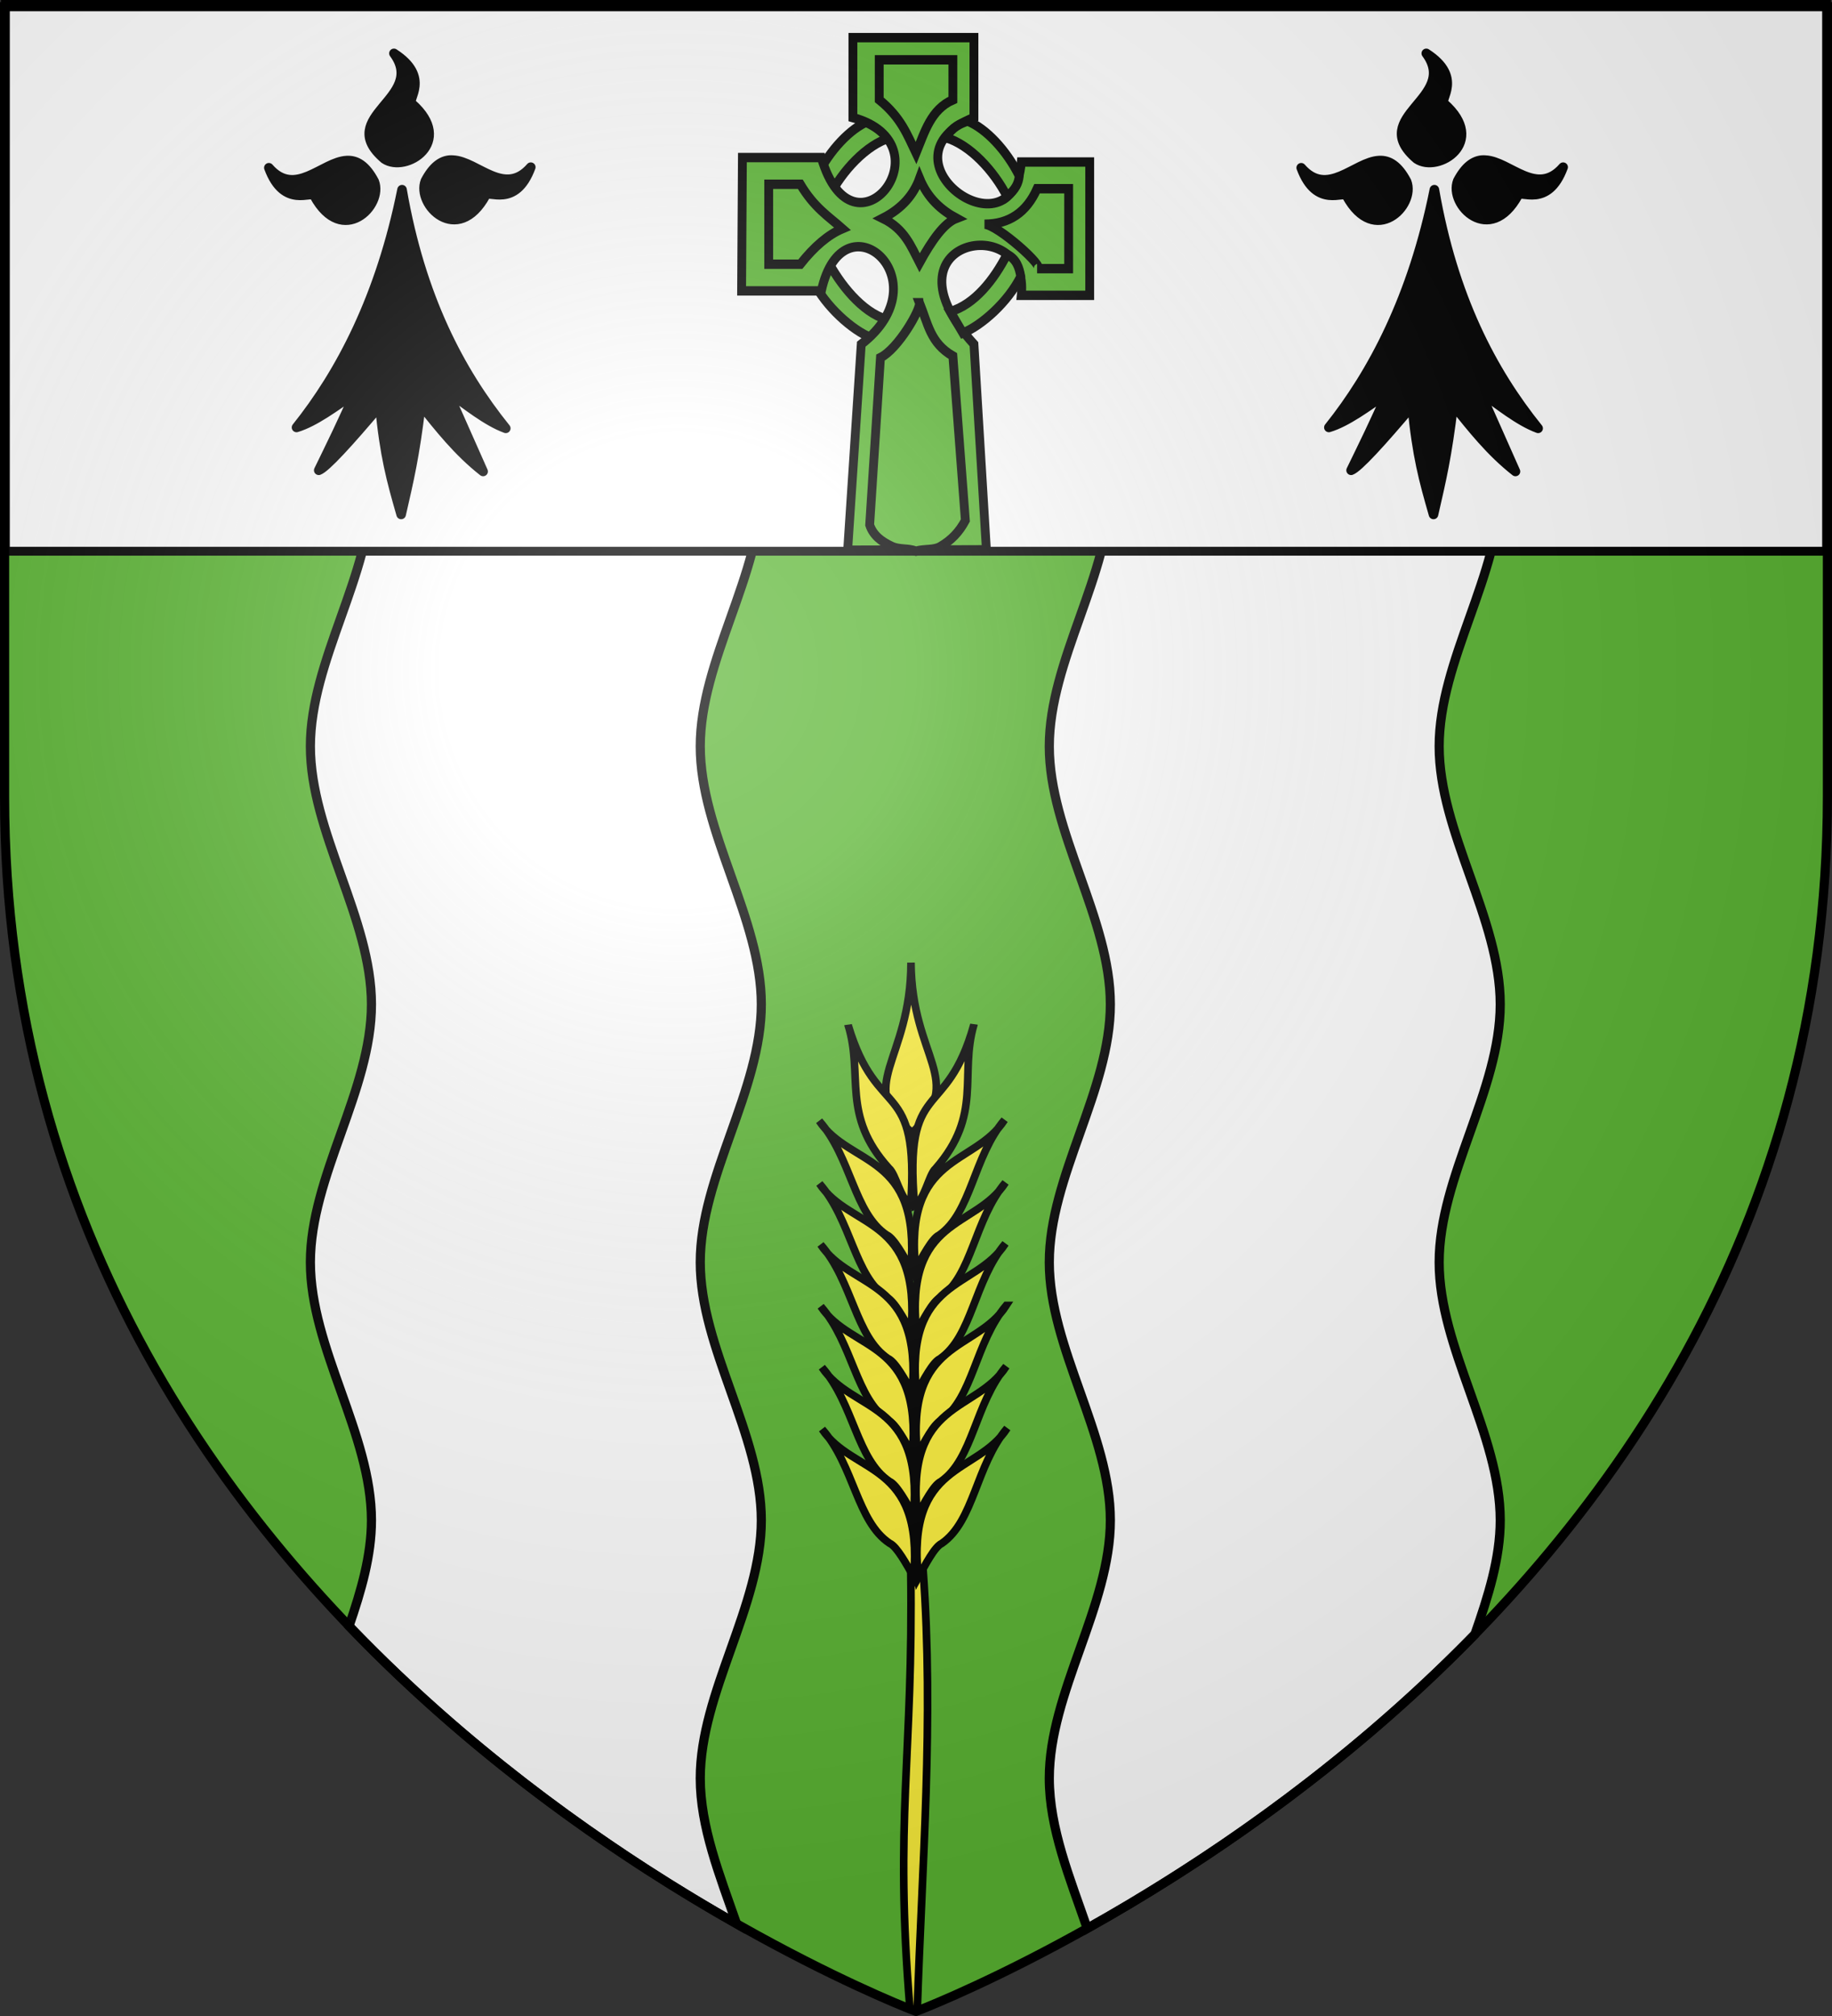
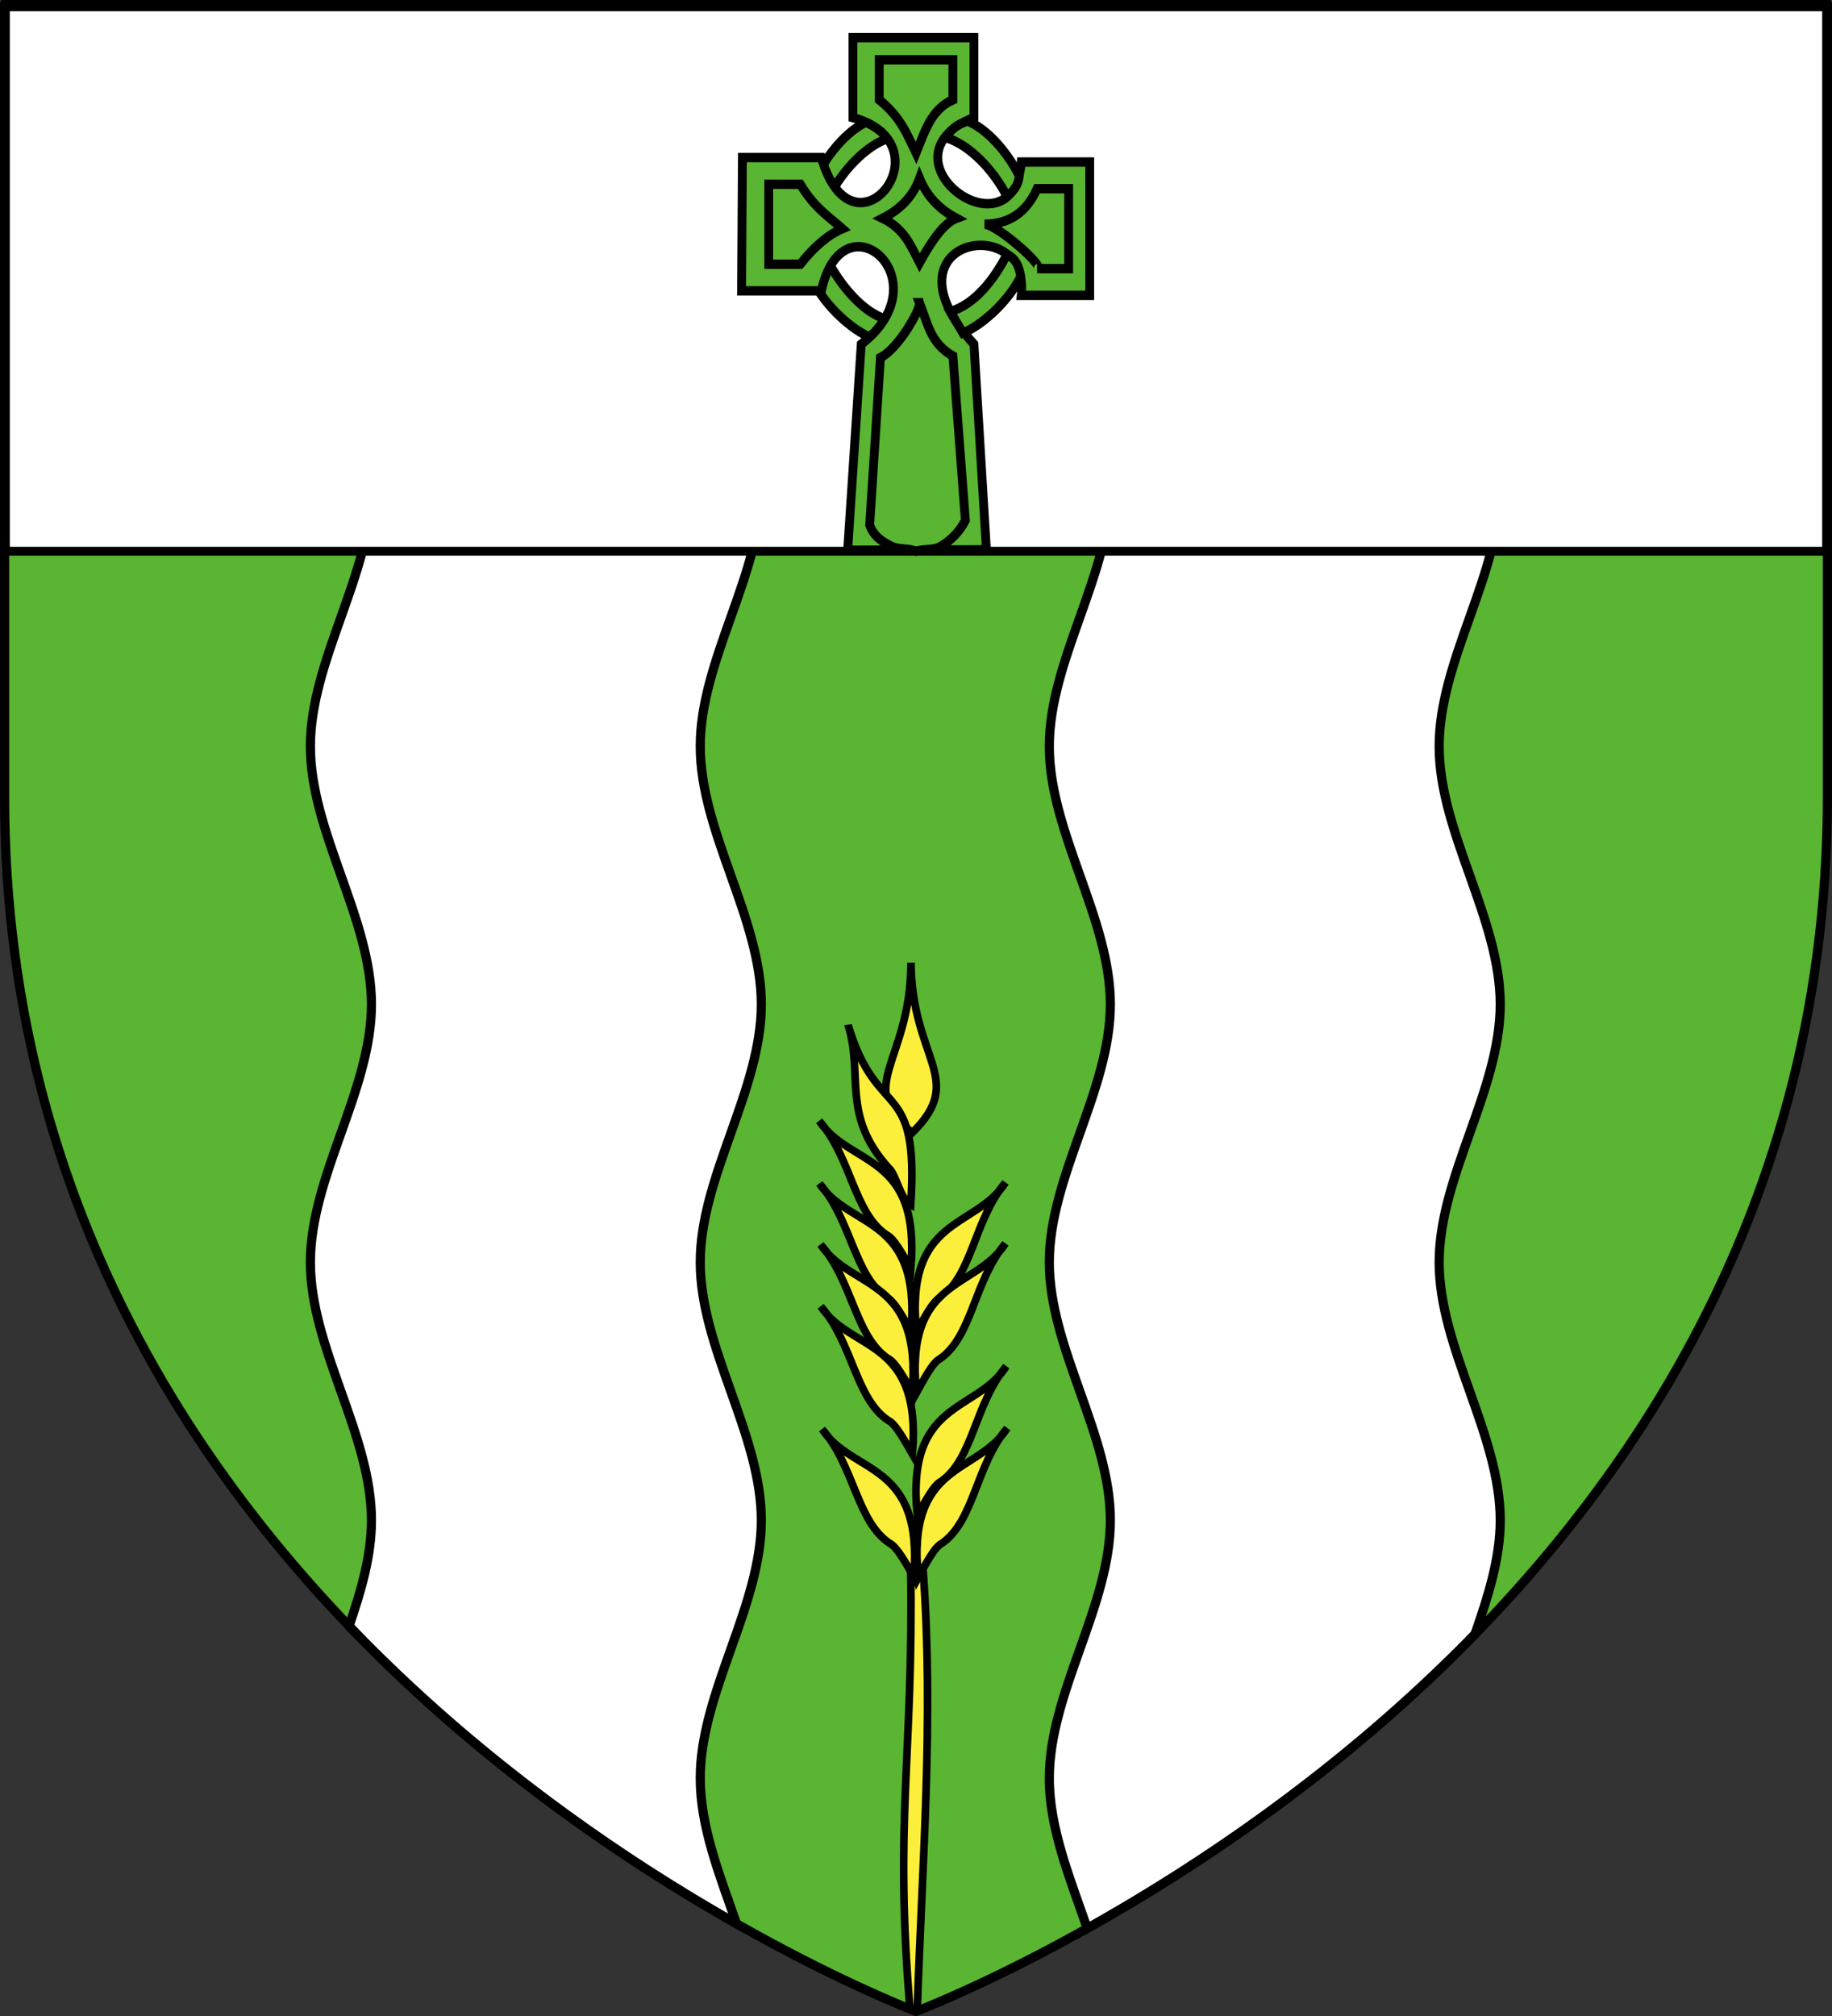
<svg xmlns="http://www.w3.org/2000/svg" xmlns:xlink="http://www.w3.org/1999/xlink" height="660" width="600" version="1.0">
  <rect width="100%" height="100%" fill="#333333" stroke="none" />
  <defs>
    <radialGradient xlink:href="#a" id="b" gradientUnits="userSpaceOnUse" gradientTransform="matrix(1.353 0 0 1.349 -77.63 -85.747)" cx="221.445" cy="226.331" fx="221.445" fy="226.331" r="300" />
    <linearGradient id="a">
      <stop style="stop-color:white;stop-opacity:.314" offset="0" />
      <stop offset=".19" style="stop-color:white;stop-opacity:.251" />
      <stop style="stop-color:#6b6b6b;stop-opacity:.125" offset=".6" />
      <stop style="stop-color:black;stop-opacity:.125" offset="1" />
    </linearGradient>
  </defs>
  <g style="display:inline">
    <path style="fill:#5ab532;fill-opacity:1;fill-rule:evenodd;stroke:none;stroke-width:1px;stroke-linecap:butt;stroke-linejoin:miter;stroke-opacity:1" d="M300 658.5s298.5-112.32 298.5-397.772V2.176H1.5v258.552C1.5 546.18 300 658.5 300 658.5z" />
    <g style="display:inline">
      <path d="M120.688 2.21c-4.001 24.406-19.032 48.814-19.032 73.22 0 28.151 20 56.284 20 84.437 0 28.152-20 56.316-20 84.468 0 28.153 20 56.317 20 84.47 0 28.151-20 56.284-20 84.437 0 28.152 20 56.316 20 84.468 0 11.557-3.37 23.1-7.344 34.657 43.22 45.045 90.774 76.985 126.938 97.468-5.55-15.888-11.906-31.767-11.906-47.656 0-28.152 20-56.316 20-84.469 0-28.152-20-56.316-20-84.468 0-28.153 20-56.286 20-84.438s-20-56.316-20-84.469c0-28.152 20-56.316 20-84.468 0-28.153-20-56.286-20-84.438 0-24.405 14.998-48.814 19-73.219H120.688zM362.688 2.21c-4.001 24.406-19.032 48.814-19.032 73.22 0 28.151 20 56.284 20 84.437 0 28.152-20 56.316-20 84.468 0 28.153 20 56.317 20 84.47 0 28.151-20 56.284-20 84.437 0 28.152 20 56.316 20 84.468 0 28.153-20 56.317-20 84.469 0 16.387 6.774 32.77 12.438 49.156 35.75-20.007 83.363-51.541 126.937-96.25 4.369-12.462 8.313-24.912 8.313-37.375 0-28.152-20-56.316-20-84.468 0-28.153 20-56.286 20-84.438s-20-56.316-20-84.469c0-28.152 20-56.316 20-84.468 0-28.153-20-56.286-20-84.438 0-24.405 14.998-48.814 19-73.219H362.688z" style="fill:#fff;fill-opacity:1;stroke:#000;stroke-width:3;stroke-miterlimit:4;stroke-dashoffset:0;stroke-opacity:1" />
    </g>
    <g style="display:inline">
      <path style="opacity:1;fill:#fff;fill-opacity:1;fill-rule:nonzero;stroke:#000;stroke-width:2.902;stroke-miterlimit:4;stroke-dasharray:none;stroke-opacity:1" d="M1.532 2.114h596.466v179.009H1.532z" transform="translate(.235 -.663)" />
    </g>
  </g>
  <g style="stroke:#000;stroke-opacity:1;stroke-width:2.5;stroke-miterlimit:4;stroke-dasharray:none">
    <path d="M298.281 514.031c.886 61.416-5.43 81.528-.25 143.688.776.306 1.969.781 1.969.781l.406-.156c1.543-47.823 5.497-94.97 1.938-144.25l-4.063-.063z" style="fill:#fcef3c;fill-opacity:1;fill-rule:evenodd;stroke:#000;stroke-width:2.5;stroke-linecap:butt;stroke-linejoin:miter;stroke-opacity:1;display:inline;stroke-miterlimit:4;stroke-dasharray:none" />
    <g style="opacity:1;fill:#fcef3c;fill-opacity:1;stroke:#000;stroke-width:2.578;stroke-miterlimit:4;stroke-dasharray:none;stroke-opacity:1;display:inline">
      <g style="stroke:#000;stroke-opacity:1;stroke-width:2.254;stroke-miterlimit:4;stroke-dasharray:none">
        <g style="fill:#fcef3c;fill-opacity:1;stroke:#000;stroke-width:2.254;stroke-miterlimit:4;stroke-dasharray:none;stroke-opacity:1">
          <path d="M1236.49 151.036c-19.492 22.086-11.329 38.487-33.552 37.355-1.55-22.515 14.378-16.025 33.552-37.355z" style="fill:#fcef3c;fill-opacity:1;fill-rule:evenodd;stroke:#000;stroke-width:2.254;stroke-linecap:butt;stroke-linejoin:miter;stroke-miterlimit:4;stroke-dasharray:none;stroke-opacity:1;display:inline" transform="scale(-1.109 1.109) rotate(-41.482 659.5 2205.423)" />
          <g style="fill:#fcef3c;fill-opacity:1;stroke:#000;stroke-width:2.254;stroke-miterlimit:4;stroke-dasharray:none;stroke-opacity:1">
-             <path style="fill:#fcef3c;fill-opacity:1;fill-rule:evenodd;stroke:#000;stroke-width:2.254;stroke-linecap:butt;stroke-linejoin:miter;stroke-miterlimit:4;stroke-dasharray:none;stroke-opacity:1;display:inline" d="M1210.439 152.46c-13.245 27.249 5.454 25.133-22.223 51.588-1.133-3.377 2.916-9.587 2.551-12.342.138-21.16 13.048-25.216 19.672-39.246zM1185.042 167.54c-2.531 16.137 15.772 27.116-9.524 50.397.91-4.095 2.412-9.997 1.461-12.117-2.788-11.344 7.74-23.86 8.063-38.28z" transform="scale(-1.109 1.109) rotate(-41.482 659.5 2205.423)" />
            <path style="fill:#fcef3c;fill-opacity:1;fill-rule:evenodd;stroke:#000;stroke-width:2.254;stroke-linecap:butt;stroke-linejoin:miter;stroke-miterlimit:4;stroke-dasharray:none;stroke-opacity:1;display:inline" d="M1172.578 181.23c-2.53 16.138 15.772 27.117-9.524 50.397.91-4.095 2.412-9.997 1.461-12.117-2.788-11.344 7.74-23.86 8.063-38.28z" transform="scale(-1.109 1.109) rotate(-41.482 659.5 2205.423)" />
            <path style="fill:#fcef3c;fill-opacity:1;fill-rule:evenodd;stroke:#000;stroke-width:2.254;stroke-linecap:butt;stroke-linejoin:miter;stroke-miterlimit:4;stroke-dasharray:none;stroke-opacity:1;display:inline" d="M1160.673 194.722c-2.53 16.138 15.773 27.117-9.524 50.397.91-4.095 2.412-9.997 1.461-12.117-2.788-11.344 7.74-23.86 8.063-38.28z" transform="scale(-1.109 1.109) rotate(-41.482 659.5 2205.423)" />
-             <path style="fill:#fcef3c;fill-opacity:1;fill-rule:evenodd;stroke:#000;stroke-width:2.254;stroke-linecap:butt;stroke-linejoin:miter;stroke-miterlimit:4;stroke-dasharray:none;stroke-opacity:1;display:inline" d="M1148.372 208.214c-2.531 16.138 15.772 27.117-9.524 50.397.91-4.095 2.411-9.997 1.46-12.117-2.787-11.344 7.74-23.86 8.064-38.28z" transform="scale(-1.109 1.109) rotate(-41.482 659.5 2205.423)" />
            <path style="fill:#fcef3c;fill-opacity:1;fill-rule:evenodd;stroke:#000;stroke-width:2.254;stroke-linecap:butt;stroke-linejoin:miter;stroke-miterlimit:4;stroke-dasharray:none;stroke-opacity:1;display:inline" d="M1136.467 221.706c-2.531 16.138 15.772 27.117-9.524 50.397.91-4.095 2.412-9.997 1.461-12.117-2.788-11.344 7.74-23.86 8.063-38.28z" transform="scale(-1.109 1.109) rotate(-41.482 659.5 2205.423)" />
            <path style="fill:#fcef3c;fill-opacity:1;fill-rule:evenodd;stroke:#000;stroke-width:2.254;stroke-linecap:butt;stroke-linejoin:miter;stroke-miterlimit:4;stroke-dasharray:none;stroke-opacity:1;display:inline" d="M1124.165 235.198c-2.53 16.138 15.773 27.117-9.524 50.397.91-4.095 2.412-9.996 1.461-12.117-2.788-11.344 7.74-23.86 8.063-38.28z" transform="scale(-1.109 1.109) rotate(-41.482 659.5 2205.423)" />
          </g>
          <g style="fill:#fcef3c;fill-opacity:1;stroke:#000;stroke-width:2.254;stroke-miterlimit:4;stroke-dasharray:none;stroke-opacity:1;display:inline">
            <path style="fill:#fcef3c;fill-opacity:1;fill-rule:evenodd;stroke:#000;stroke-width:2.254;stroke-linecap:butt;stroke-linejoin:miter;stroke-miterlimit:4;stroke-dasharray:none;stroke-opacity:1;display:inline" d="M1210.439 152.46c-13.245 27.249 5.454 25.133-22.223 51.588-1.133-3.377 2.916-9.587 2.551-12.342.138-21.16 13.048-25.216 19.672-39.246zM1185.042 167.54c-2.531 16.137 15.772 27.116-9.524 50.397.91-4.095 2.412-9.997 1.461-12.117-2.788-11.344 7.74-23.86 8.063-38.28z" transform="rotate(-42.518 1024.108 1620.517) scale(1.109)" />
            <path style="fill:#fcef3c;fill-opacity:1;fill-rule:evenodd;stroke:#000;stroke-width:2.254;stroke-linecap:butt;stroke-linejoin:miter;stroke-miterlimit:4;stroke-dasharray:none;stroke-opacity:1;display:inline" d="M1172.578 181.23c-2.53 16.138 15.772 27.117-9.524 50.397.91-4.095 2.412-9.997 1.461-12.117-2.788-11.344 7.74-23.86 8.063-38.28z" transform="rotate(-42.518 1024.108 1620.517) scale(1.109)" />
            <path style="fill:#fcef3c;fill-opacity:1;fill-rule:evenodd;stroke:#000;stroke-width:2.254;stroke-linecap:butt;stroke-linejoin:miter;stroke-miterlimit:4;stroke-dasharray:none;stroke-opacity:1;display:inline" d="M1160.673 194.722c-2.53 16.138 15.773 27.117-9.524 50.397.91-4.095 2.412-9.997 1.461-12.117-2.788-11.344 7.74-23.86 8.063-38.28z" transform="rotate(-42.518 1024.108 1620.517) scale(1.109)" />
            <path style="fill:#fcef3c;fill-opacity:1;fill-rule:evenodd;stroke:#000;stroke-width:2.254;stroke-linecap:butt;stroke-linejoin:miter;stroke-miterlimit:4;stroke-dasharray:none;stroke-opacity:1;display:inline" d="M1148.372 208.214c-2.531 16.138 15.772 27.117-9.524 50.397.91-4.095 2.411-9.997 1.46-12.117-2.787-11.344 7.74-23.86 8.064-38.28z" transform="rotate(-42.518 1024.108 1620.517) scale(1.109)" />
-             <path style="fill:#fcef3c;fill-opacity:1;fill-rule:evenodd;stroke:#000;stroke-width:2.254;stroke-linecap:butt;stroke-linejoin:miter;stroke-miterlimit:4;stroke-dasharray:none;stroke-opacity:1;display:inline" d="M1136.467 221.706c-2.531 16.138 15.772 27.117-9.524 50.397.91-4.095 2.412-9.997 1.461-12.117-2.788-11.344 7.74-23.86 8.063-38.28z" transform="rotate(-42.518 1024.108 1620.517) scale(1.109)" />
            <path style="fill:#fcef3c;fill-opacity:1;fill-rule:evenodd;stroke:#000;stroke-width:2.254;stroke-linecap:butt;stroke-linejoin:miter;stroke-miterlimit:4;stroke-dasharray:none;stroke-opacity:1;display:inline" d="M1124.165 235.198c-2.53 16.138 15.773 27.117-9.524 50.397.91-4.095 2.412-9.996 1.461-12.117-2.788-11.344 7.74-23.86 8.063-38.28z" transform="rotate(-42.518 1024.108 1620.517) scale(1.109)" />
          </g>
        </g>
      </g>
    </g>
  </g>
  <g style="fill:#5ab532;fill-opacity:1;stroke:#000;stroke-width:9.56;stroke-miterlimit:4;stroke-dasharray:none;stroke-opacity:1">
    <g style="fill:#5ab532;fill-opacity:1;stroke:#000;stroke-width:9.56;stroke-miterlimit:4;stroke-dasharray:none;stroke-opacity:1">
      <g style="fill:#5ab532;fill-opacity:1;stroke:#000;stroke-width:17.648;stroke-miterlimit:4;stroke-dasharray:none;stroke-opacity:1">
        <path d="m194.277 579.934 31.255-34.286c-48.637-13.473-93.396-66.098-119.265-113.724-19.135 8.881-24.297 24.75-27.49 41.602 25.715 48.571 78.357 92.122 115.5 106.408ZM190.207 172.357c14.459 5.466 28.918 10.1 43.377 31.255-48.638 13.473-96.427 63.067-122.296 110.694-17.335-12.858-23.217-25.715-24.459-38.572 25.715-48.571 66.235-89.091 103.378-103.377Z" style="fill:#5ab532;fill-opacity:1;fill-rule:evenodd;stroke:#000;stroke-width:17.648;stroke-linecap:butt;stroke-linejoin:miter;stroke-miterlimit:4;stroke-dasharray:none;stroke-opacity:1" transform="matrix(.164 0 0 .174 253.334 9.613)" />
        <path d="M158.56 15.529h241.703V166.01c-200.84 75.495 78.805 270.105 94.579 83.601h136.615v250.803H494.842c19.119-159.615-287.659-107.69-94.58 91.96l24.893 386.861-277.104.758 27.173-387.618c165.97-120.553-36.72-285.464-79.717-100.321H-63.74l1.613-250.803H95.507c64.266 207.141 257.248-24.818 63.053-75.24Z" style="fill:#5ab532;fill-opacity:1;fill-rule:evenodd;stroke:#000;stroke-width:17.648;stroke-linecap:butt;stroke-linejoin:miter;stroke-miterlimit:4;stroke-dasharray:none;stroke-opacity:1" transform="matrix(.164 0 0 .174 253.334 9.613)" />
        <path d="M211.104 57.329h147.123v75.24c-43.885 18.036-56.535 60.92-73.562 100.322-17.026-33.44-29.676-66.88-73.561-100.321ZM589.421 299.772v150.481h-63.053c19.813 0-79.444-83.6-105.088-83.6 49.041 0 84.07-22.294 105.088-66.881zM-9.582 291.412h63.053c28.024 44.175 56.047 60.261 84.07 83.6-28.023 11.147-56.046 33.44-84.07 66.881H-9.582ZM291.459 514.347c17.136 39.44 21.331 75.62 66.768 100.322l24.893 309.323c-12.229 21.644-28.332 37.538-50.302 49.434-13.158 7.124-30.358 3.718-48.153 8.35-17.013-5.878-32.89-2.022-48.59-8.945-20.36-8.977-37.165-20.784-44.052-40.479l21.521-314.728c35.2-16.467 80.566-90.51 77.915-103.277zM365.233 355.506c-24.52 8.813-49.041 41.495-73.562 83.6-16.964-30.87-29.717-63.42-73.561-83.6 39.597-19.083 61.952-45.025 73.561-75.241 16.51 37.826 43.106 59.604 73.562 75.24zM378.258 571.362l-25.194-40.346c48.637-13.473 87.335-60.037 113.203-107.663 19.136 8.88 24.297 24.749 27.49 41.602-25.714 48.571-78.356 92.121-115.499 106.407zM387.35 172.357c-14.46 5.466-28.919 10.1-43.378 31.255 48.637 13.473 96.427 63.067 122.296 110.694 17.335-12.858 23.217-25.715 24.458-38.572-25.714-48.571-66.234-89.091-103.377-103.377z" style="fill:#5ab532;fill-opacity:1;fill-rule:evenodd;stroke:#000;stroke-width:17.648;stroke-linecap:butt;stroke-linejoin:miter;stroke-miterlimit:4;stroke-dasharray:none;stroke-opacity:1" transform="matrix(.164 0 0 .174 253.334 9.613)" />
      </g>
    </g>
  </g>
-   <path d="M117.851 17.475c10.863 14.738-19.509 20.607-3.132 34.556 6.984 4.737 23.297-5.52 8.964-18.121-1.852-1.079 6.445-8.53-5.832-16.435zm18.17 34.942c-2.717.28-5.384 2.114-7.856 6.795-3.1 7.847 10.537 21.456 19.712 4.723.649-2.042 9.758 4.497 14.795-9.205-8.637 9.928-17.473-1.921-25.495-2.313-.392-.02-.768-.04-1.156 0zm-33.592.144c-8.022.393-16.906 12.29-25.544 2.362 5.038 13.702 14.244 7.163 14.893 9.205 9.175 16.733 22.715 3.124 19.615-4.723-2.825-5.35-5.825-6.997-8.964-6.844zm18.073 9.543c-7.064 35.109-20.252 59.964-34.556 77.835 5.946-1.784 12.67-6.84 19.134-11.278-3.953 9.207-7.904 17.179-11.856 25.303 2.36-.876 9.83-9.08 20-21.11 1.595 16.539 3.768 24.354 6.989 35.568 2.564-11.196 4.423-18.842 6.458-35.857 6.131 7.609 12.09 15.257 20.386 21.784l-11.615-26.17c6.015 4.206 12.66 9.702 19.037 12.049-15.121-18.762-27.872-43.011-33.977-78.124zM455.955 17.475c10.863 14.738-19.509 20.607-3.132 34.556 6.984 4.737 23.297-5.52 8.964-18.121-1.852-1.079 6.445-8.53-5.832-16.435zm18.17 34.942c-2.717.28-5.384 2.114-7.856 6.795-3.1 7.847 10.537 21.456 19.712 4.723.649-2.042 9.758 4.497 14.795-9.205-8.637 9.928-17.473-1.921-25.495-2.313-.392-.02-.768-.04-1.156 0zm-33.592.144c-8.022.393-16.906 12.29-25.544 2.362 5.038 13.702 14.244 7.163 14.893 9.205 9.175 16.733 22.715 3.124 19.615-4.723-2.825-5.35-5.825-6.997-8.964-6.844zm18.073 9.543c-7.064 35.109-20.252 59.964-34.556 77.835 5.946-1.784 12.67-6.84 19.134-11.278-3.953 9.207-7.904 17.179-11.856 25.303 2.36-.876 9.83-9.08 20-21.11 1.595 16.539 3.768 24.354 6.989 35.568 2.564-11.196 4.423-18.842 6.458-35.857 6.131 7.609 12.09 15.257 20.386 21.784l-11.615-26.17c6.015 4.206 12.66 9.702 19.037 12.049-15.121-18.762-27.872-43.011-33.977-78.124z" style="fill:#000;fill-opacity:1;fill-rule:evenodd;stroke:#000;stroke-width:3.132;stroke-linecap:round;stroke-linejoin:round;stroke-miterlimit:4;stroke-opacity:1;display:inline" transform="translate(11.169)" />
-   <path d="M300 658.5s298.5-112.32 298.5-397.772V2.176H1.5v258.552C1.5 546.18 300 658.5 300 658.5z" style="opacity:1;fill:url(#b);fill-opacity:1;fill-rule:evenodd;stroke:none;stroke-width:1px;stroke-linecap:butt;stroke-linejoin:miter;stroke-opacity:1" />
  <path d="M300 658.5S1.5 546.18 1.5 260.728V2.176h597v258.552C598.5 546.18 300 658.5 300 658.5z" style="opacity:1;fill:none;fill-opacity:1;fill-rule:evenodd;stroke:#000;stroke-width:3;stroke-linecap:butt;stroke-linejoin:miter;stroke-miterlimit:4;stroke-dasharray:none;stroke-opacity:1" />
</svg>